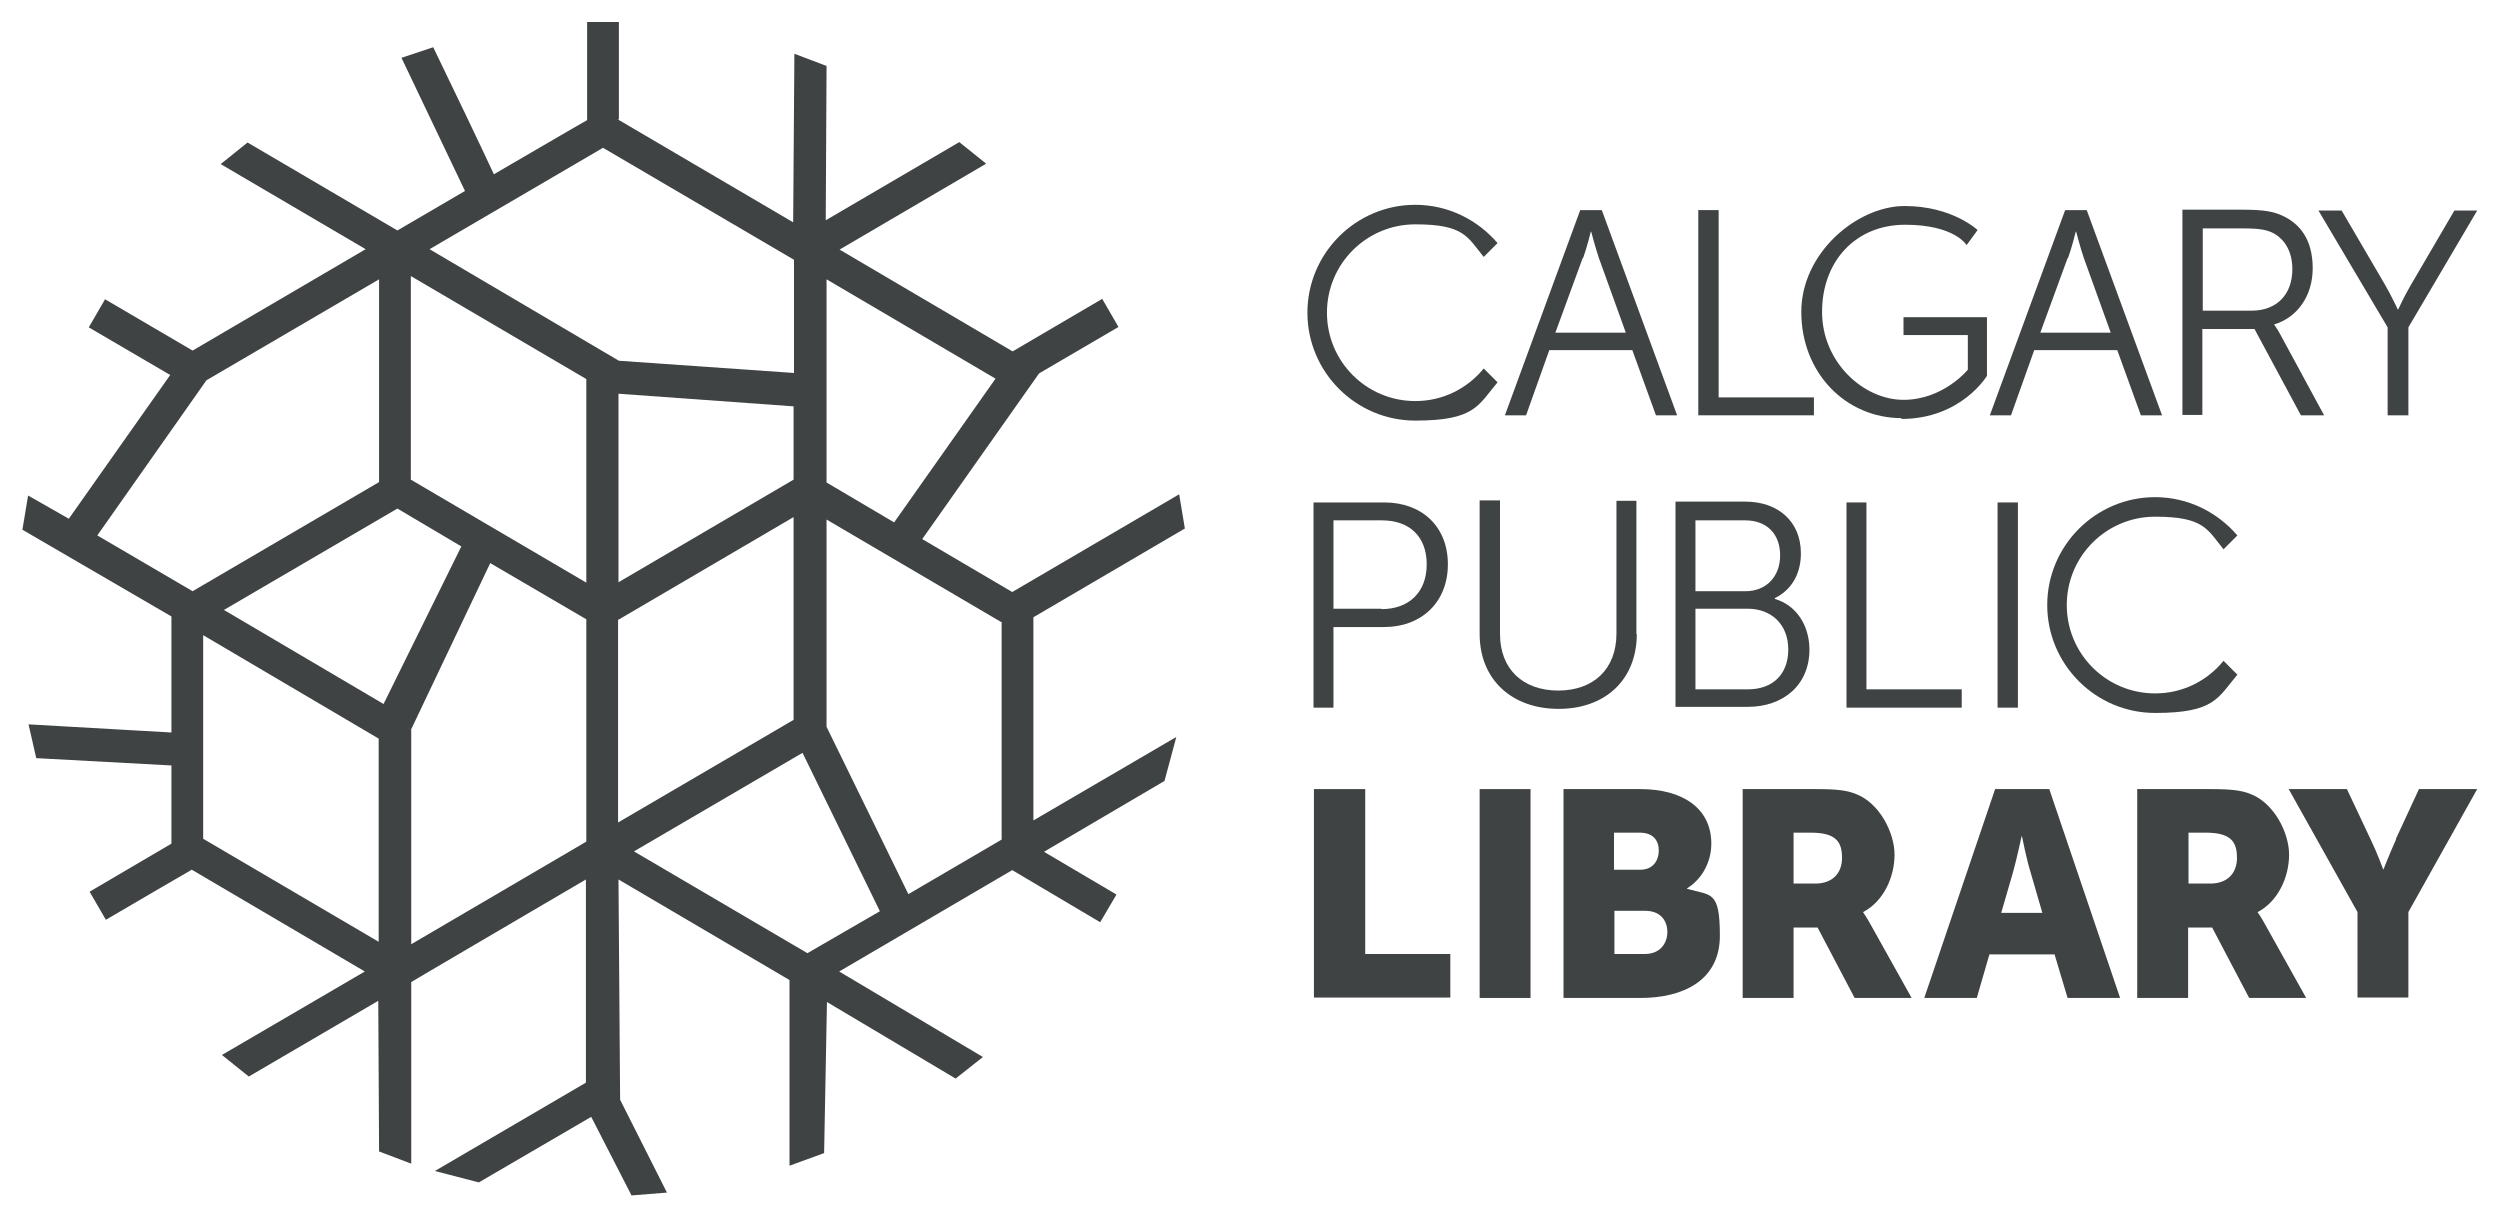
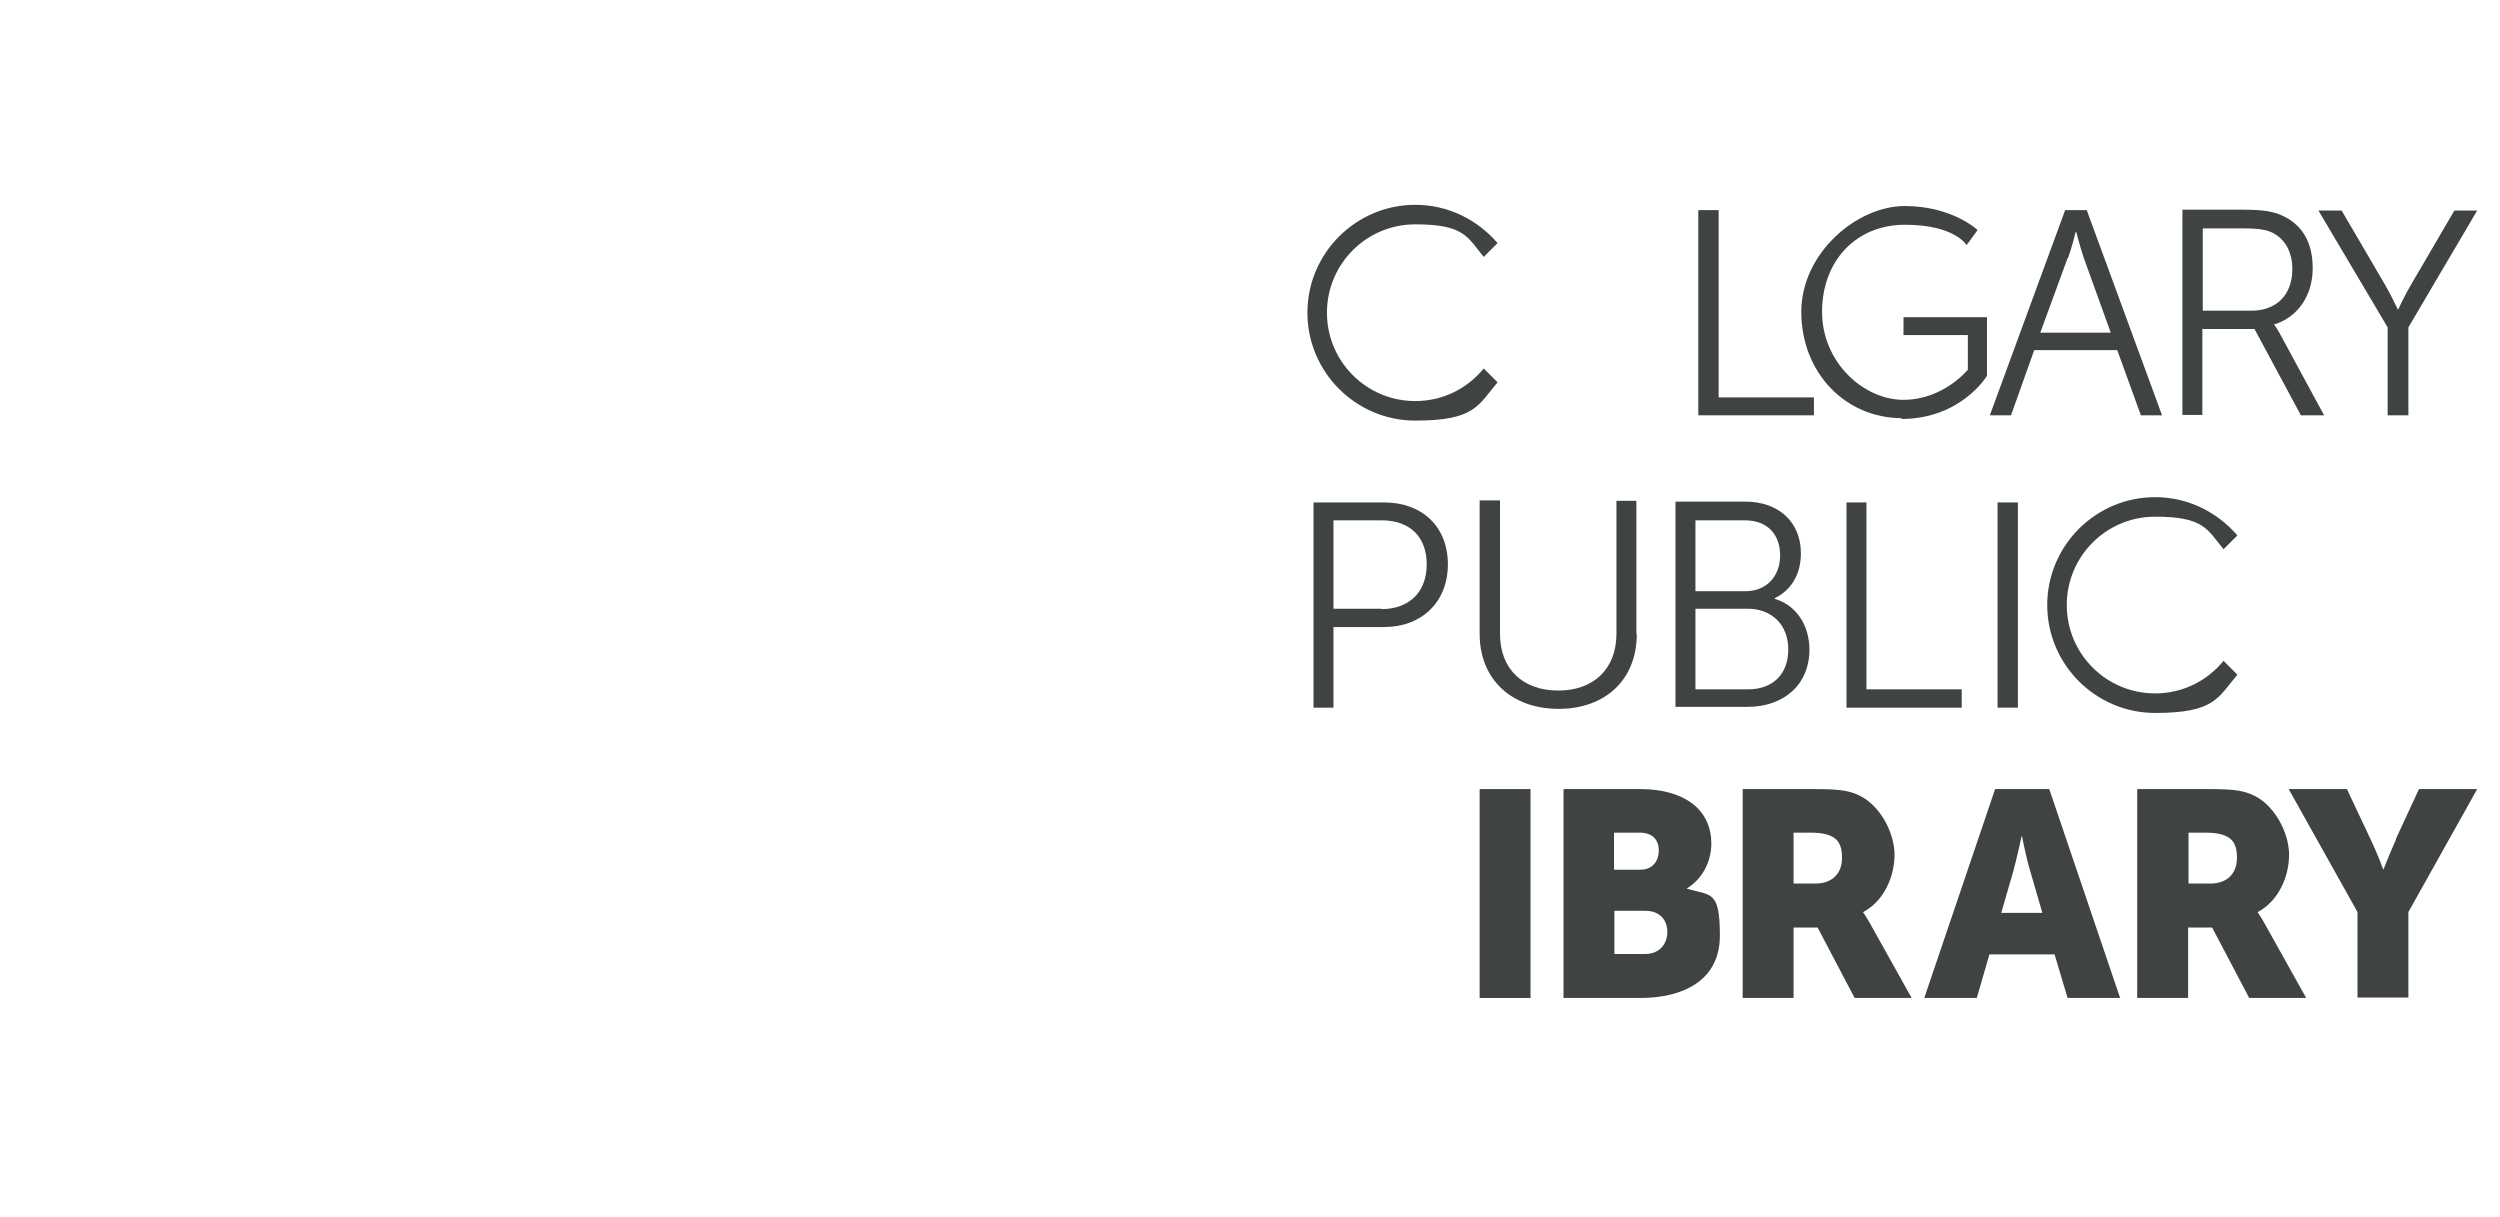
<svg xmlns="http://www.w3.org/2000/svg" id="Layer_1" version="1.1" viewBox="0 0 614 299">
  <defs>
    <style>
      .st0 {
        fill: none;
      }

      .st1 {
        fill: #404344;
      }
    </style>
  </defs>
  <line class="st0" x1="5.5" y1="293.6" x2="5.5" y2="5.4" />
-   <path class="st1" d="M152,29.3V5.4c.1,0-7.8,0-7.8,0v24.1c-.1,0-22.9,13.3-22.9,13.3-3.4-7.3-9.9-20.9-14.9-31.2l-7.8,2.6,15.6,32.7-16.6,9.7-36.8-21.6-6.6,5.3,35.6,20.9-42.5,24.9-21.5-12.6-4,6.9,20,11.7-24.9,35.3-10-5.7-1.4,8.4,36.6,21.3v28.5s-35.1-2-35.1-2l1.9,8.3,33.2,1.8v19.2s-20.1,11.8-20.1,11.8l4,6.9c10.3-6,19.8-11.6,21.1-12.3l42.5,25-35.1,20.5,6.6,5.3,31.8-18.6.2,37,7.9,3v-44.6c-.1,0,42.9-25.2,42.9-25.2v49.9s-37.1,21.7-37.1,21.7l10.8,2.8,27.6-16.1,9.9,19.3,8.7-.7-11.5-22.8-.4-54.1,42,24.7v45.6s8.5-3.1,8.5-3.1l.7-37.1,31.6,18.8,6.7-5.3-35.3-21,42.5-24.9,21.6,12.8,4-6.8-17.8-10.5,29.6-17.4,2.9-10.8-35.1,20.5v-49.9s37.2-21.8,37.2-21.8l-1.4-8.4-41,24-22.1-13,28.7-40.7,19.5-11.4-4-6.9-22,12.9-42.5-25,36-21.1-6.6-5.3-32.8,19.2.2-37.9-7.9-3-.3,41.4-43.1-25.3ZM23.9,131.5l26.8-38.1,42.4-24.8v49.8s-45.8,26.8-45.8,26.8l-23.4-13.7ZM100.9,67.8l43.1,25.3v50c0,0-43.1-25.3-43.1-25.3v-49.9ZM151.9,96.7l43,3.1v18c0,0-43,25.2-43,25.2v-46.4ZM97.6,124.9l15.7,9.3-19.1,38.7-39.2-23.1,42.6-24.9ZM49.9,206v-50s43.1,25.4,43.1,25.4v49.9s-43.1-25.3-43.1-25.3ZM100.9,179.3l19.5-41,23.6,13.8v54.6s-43,25.2-43,25.2v-52.7ZM151.9,152.2l43-25.2v49.8s-43.1,25.2-43.1,25.2v-49.9ZM198.3,234.1l-42.6-25,41.4-24.2,19,38.9-17.8,10.3ZM246,153v53.2s-22.9,13.4-22.9,13.4l-20.1-41.1v-50.9l43.1,25.3ZM244.5,93l-24.9,35.3-16.6-9.8v-49.9s41.5,24.4,41.5,24.4ZM195,63.9v27.7s-43-3-43-3l-46.5-27.4,42.6-24.9,46.9,27.5Z" />
-   <path class="st1" d="M380.6,86h20.3l5.8,16h5.2l-18.5-50.4h-5.3l-18.5,50.4h5.2l5.7-16ZM388.8,63.4c.9-2.4,1.9-6.5,1.9-6.5h.1s1.1,4.2,1.9,6.5l6.6,18.3h-17.3l6.7-18.3Z" />
  <polygon class="st1" points="445.5 97.6 422.1 97.6 422.1 51.6 417.1 51.6 417.1 102 445.5 102 445.5 97.6" />
  <path class="st1" d="M466.9,102.9c14.8,0,21.1-10.6,21.1-10.6v-14.4h-20.5v4.4h15.8v8.5s-6,7.4-15.8,7.4-20-9.2-20-21.6,8.2-21.4,20.4-21.4,15.1,5,15.1,5l2.7-3.7s-6.2-5.9-17.9-5.9-25.4,11.5-25.4,26c0,15,10.9,26.1,24.7,26.1" />
  <path class="st1" d="M499.7,86h20.3l5.8,16h5.2l-18.5-50.4h-5.3l-18.5,50.4h5.2l5.7-16ZM507.9,63.4c.9-2.4,1.9-6.5,1.9-6.5h.1s1.1,4.2,1.9,6.5l6.6,18.3h-17.3l6.7-18.3Z" />
  <path class="st1" d="M541,80.8h12.7l11.4,21.2h5.7l-11-20.3c-.8-1.4-1.3-2-1.3-2h0c5.7-1.7,9.5-7,9.5-13.8s-2.9-10.9-7.6-13c-2-.9-4.3-1.4-9.5-1.4h-14.9v50.4h4.9v-21.2ZM541,56.1h10.2c3.9,0,5.7.4,7.2,1.2,2.9,1.6,4.6,4.7,4.6,8.8,0,6.3-3.9,10.2-10,10.2h-12v-20.3h0Z" />
  <path class="st1" d="M586.5,102h5v-21.6l16.9-28.7h-5.6l-10.7,18.3c-1.6,2.7-3.1,6-3.1,6h-.1s-1.6-3.4-3.1-6l-10.7-18.3h-5.7l17,28.7v21.6h0Z" />
  <path class="st1" d="M340,123.4h-17.4v50.4h4.9v-19.8h12.5c9,0,15.6-6,15.6-15.4s-6.5-15.2-15.6-15.2M339.3,149.5h-11.8v-21.7h11.9c6.7,0,11,3.9,11,10.8s-4.4,11-11.1,11" />
  <path class="st1" d="M401.9,155.8v-32.8h-4.9v32.6c0,8.8-5.7,14-14.3,14s-14.3-5.2-14.3-13.9v-32.8h-5v32.8c0,11.2,7.9,18.4,19.4,18.4s19.2-7.2,19.2-18.4" />
  <path class="st1" d="M444.4,159.6c0-6.1-3.3-11-8.5-12.5v-.2c3.9-1.9,6.4-5.7,6.4-11,0-7.9-5.7-12.7-13.6-12.7h-17.2v50.4h17.8c8.5,0,15.1-5.2,15.1-14.1M416.4,127.8h12.2c5.4,0,8.6,3.4,8.6,8.6s-3.4,8.8-8.5,8.8h-12.3v-17.4ZM416.4,149.5h12.8c5.9,0,10,3.9,10,10s-3.8,9.8-9.9,9.8h-12.9v-19.8h0Z" />
  <polygon class="st1" points="453.5 123.4 453.5 173.8 481.8 173.8 481.8 169.3 458.4 169.3 458.4 123.4 453.5 123.4" />
  <rect class="st1" x="490.6" y="123.4" width="5" height="50.4" />
-   <polygon class="st1" points="335.3 193.8 322.7 193.8 322.7 245 356.2 245 356.2 234.3 335.3 234.3 335.3 193.8" />
  <rect class="st1" x="363.4" y="193.8" width="12.5" height="51.3" />
  <path class="st1" d="M414.3,218.2h0c3.9-2.4,6-6.7,6-11,0-8.8-7.2-13.4-17.4-13.4h-18.9v51.3h18.9c10.2,0,19.5-4.1,19.5-15.3s-2.2-9.8-8-11.5M396.5,204.5h6.2c3.4,0,4.7,2,4.7,4.4s-1.4,4.7-4.5,4.7h-6.5v-9.1h0ZM404,234.3h-7.5v-10.6h7.6c3.7,0,5.4,2.4,5.4,5.2s-1.8,5.4-5.5,5.4" />
  <path class="st1" d="M457.6,224h0c5.1-2.7,7.7-8.7,7.7-14.1s-3.7-12.7-9.5-14.9c-2.2-.9-4.7-1.2-10-1.2h-17.8v51.3h12.5v-17.3h5.9l9.1,17.3h14l-10-17.9c-1.2-2.2-1.9-3.1-1.9-3.1M446,217h-5.5v-12.5h4.2c6.3,0,7.7,2.3,7.7,6.2s-2.5,6.3-6.5,6.3" />
  <path class="st1" d="M490,193.8l-17.4,51.3h12.9l3.1-10.7h16l3.2,10.7h12.9l-17.4-51.3h-13.2ZM491.5,224.2l2.9-10c.9-3.2,2.1-8.8,2.1-8.8h.1s1.1,5.6,2.1,8.8l2.9,10h-10.1Z" />
  <path class="st1" d="M554.5,224h0c5.1-2.7,7.7-8.7,7.7-14.1s-3.7-12.7-9.5-14.9c-2.2-.9-4.7-1.2-10-1.2h-17.8v51.3h12.5v-17.3h5.9l9.1,17.3h14l-10-17.9c-1.2-2.2-1.9-3.1-1.9-3.1M542.9,217h-5.4v-12.5h4.2c6.3,0,7.7,2.3,7.7,6.2s-2.5,6.3-6.5,6.3" />
  <path class="st1" d="M588.5,206.1c-1.6,3.5-3.1,7.4-3.1,7.4h-.1s-1.4-3.9-3.1-7.4l-5.8-12.3h-14.3l16.9,30.2v21h12.5v-21l16.9-30.2h-14.3l-5.7,12.3Z" />
  <path class="st1" d="M364.4,90.5c-4,4.9-10,8-16.8,8-12,0-21.7-9.7-21.7-21.7s9.7-21.7,21.7-21.7,12.8,3.1,16.8,8l3.4-3.4c-4.9-5.7-12.1-9.4-20.2-9.4-14.6,0-26.5,11.9-26.5,26.5s11.9,26.5,26.5,26.5,15.4-3.7,20.2-9.4l-3.4-3.4Z" />
  <path class="st1" d="M546.1,162.3c-4,4.9-10,8-16.8,8-12,0-21.7-9.7-21.7-21.7s9.7-21.7,21.7-21.7,12.8,3.1,16.8,8l3.4-3.4c-4.9-5.7-12.1-9.4-20.2-9.4-14.6,0-26.5,11.9-26.5,26.5s11.9,26.5,26.5,26.5,15.4-3.7,20.2-9.4l-3.4-3.4Z" />
</svg>